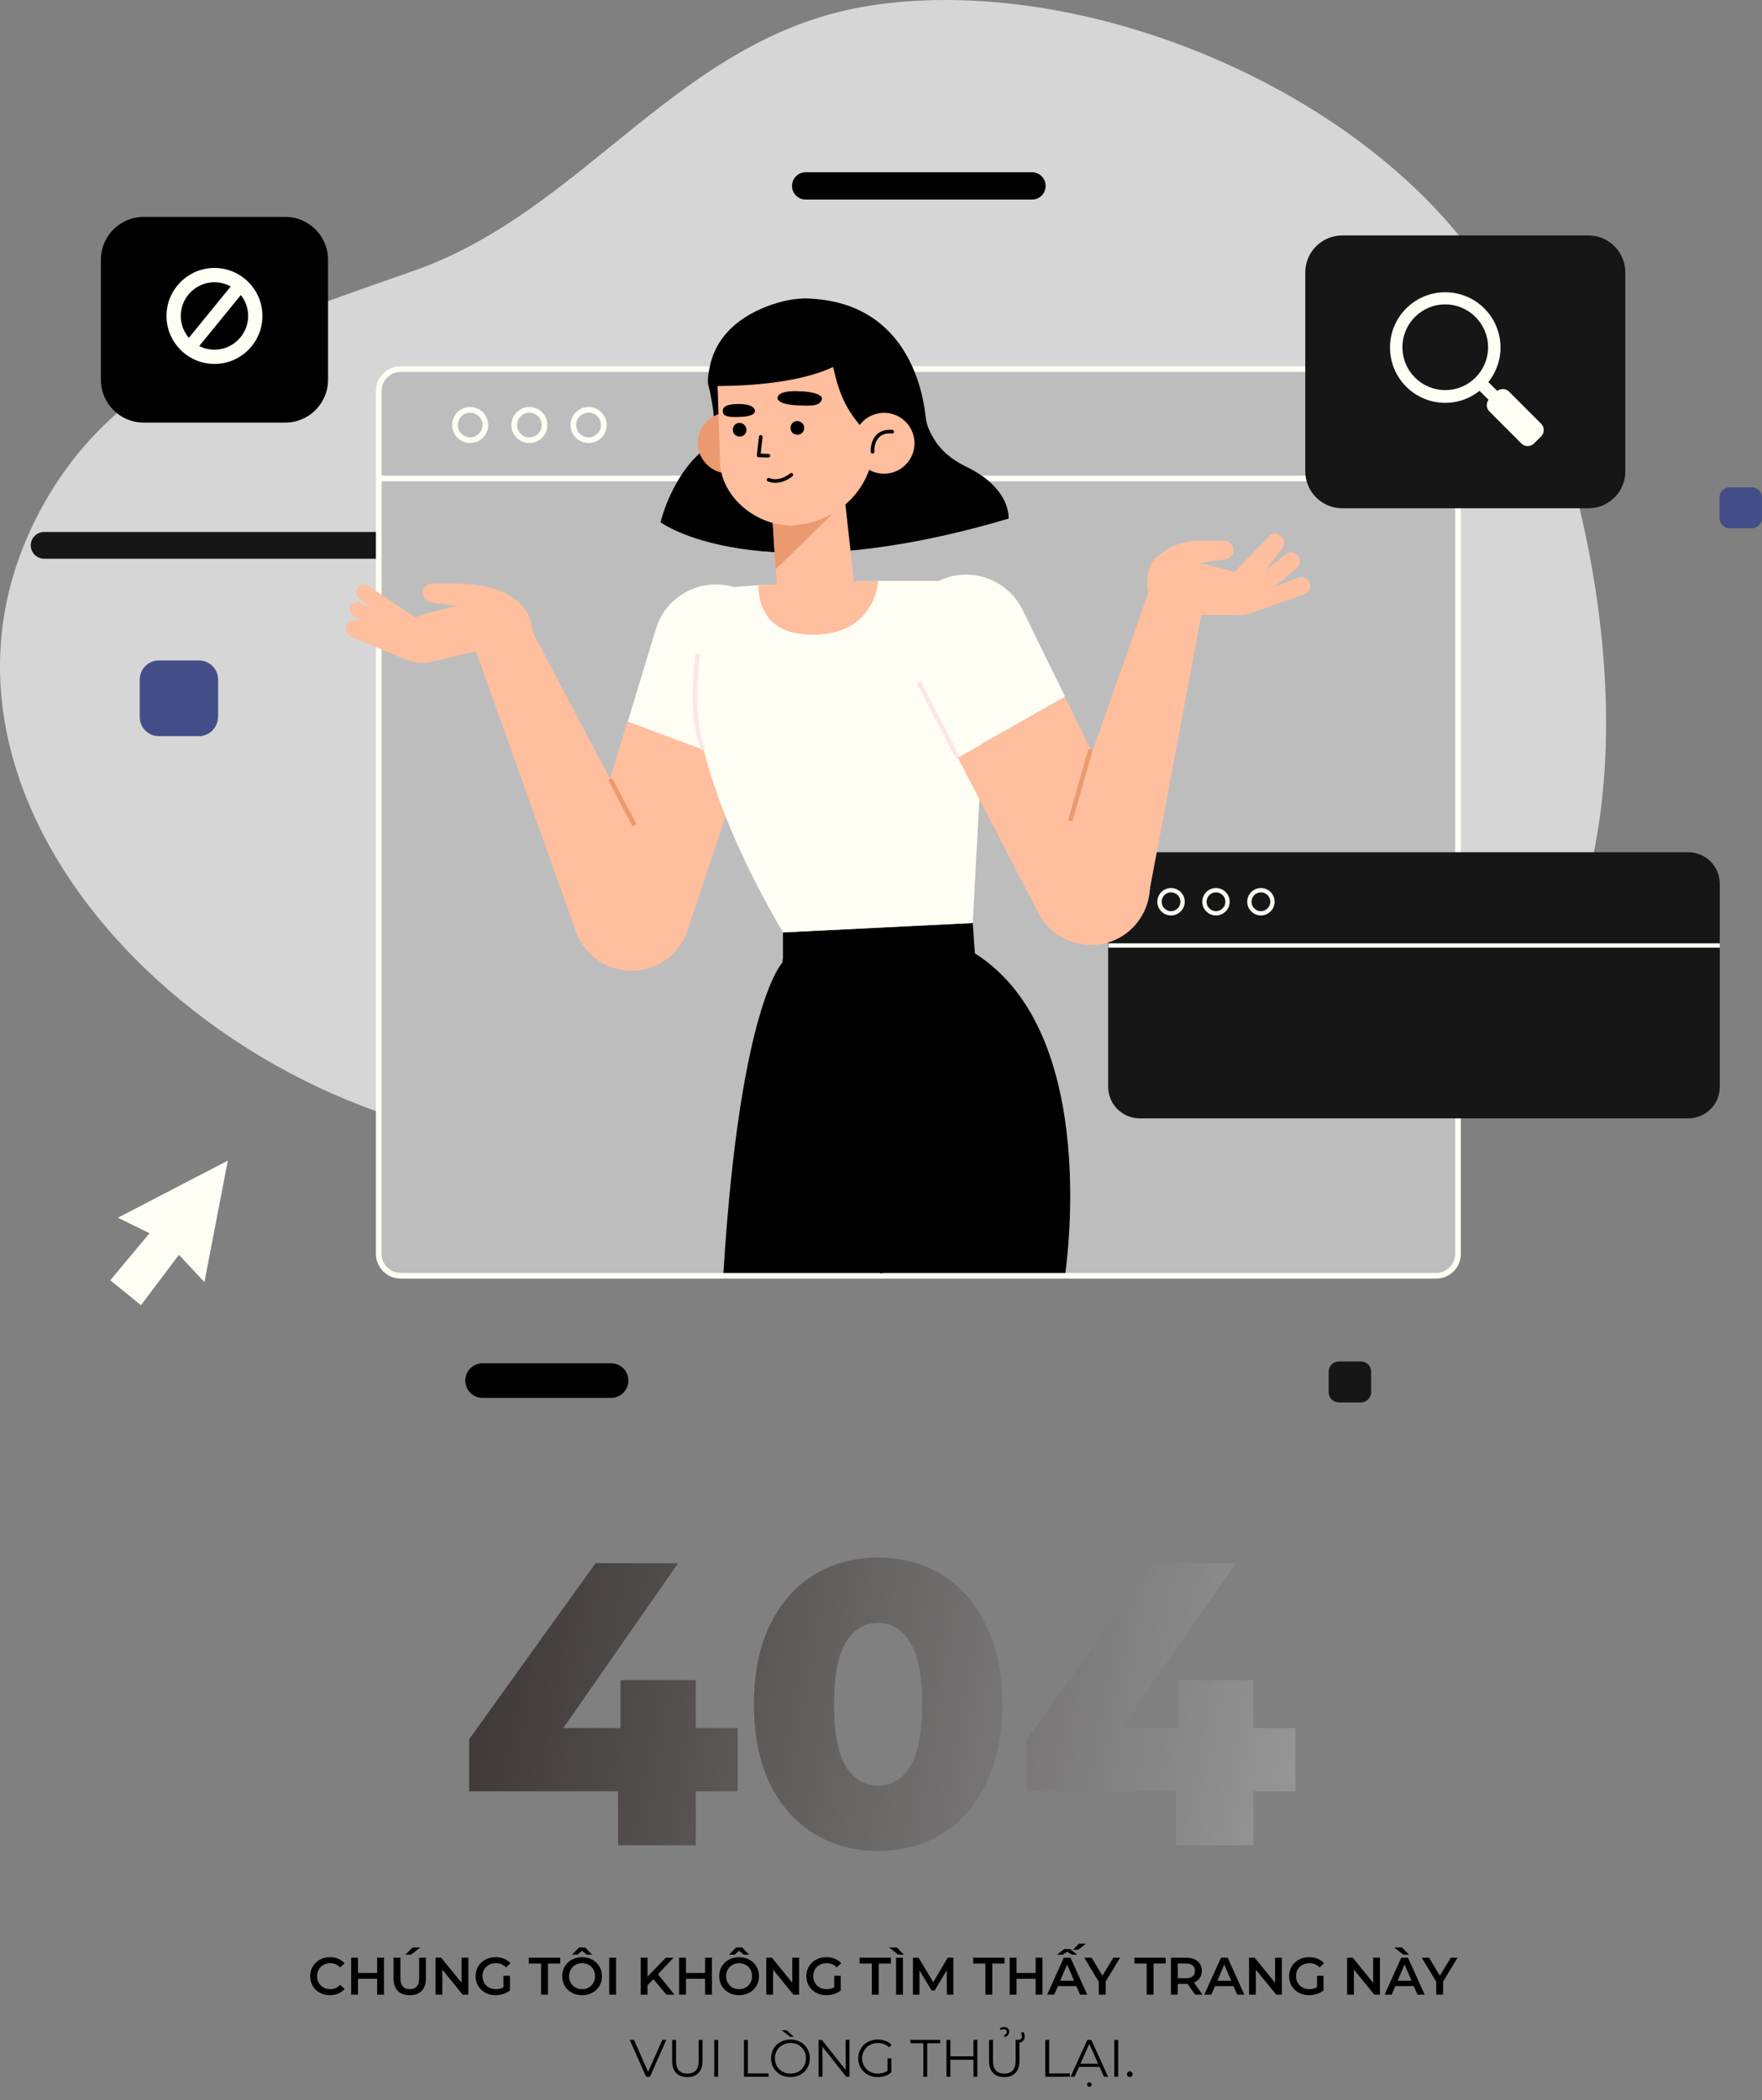
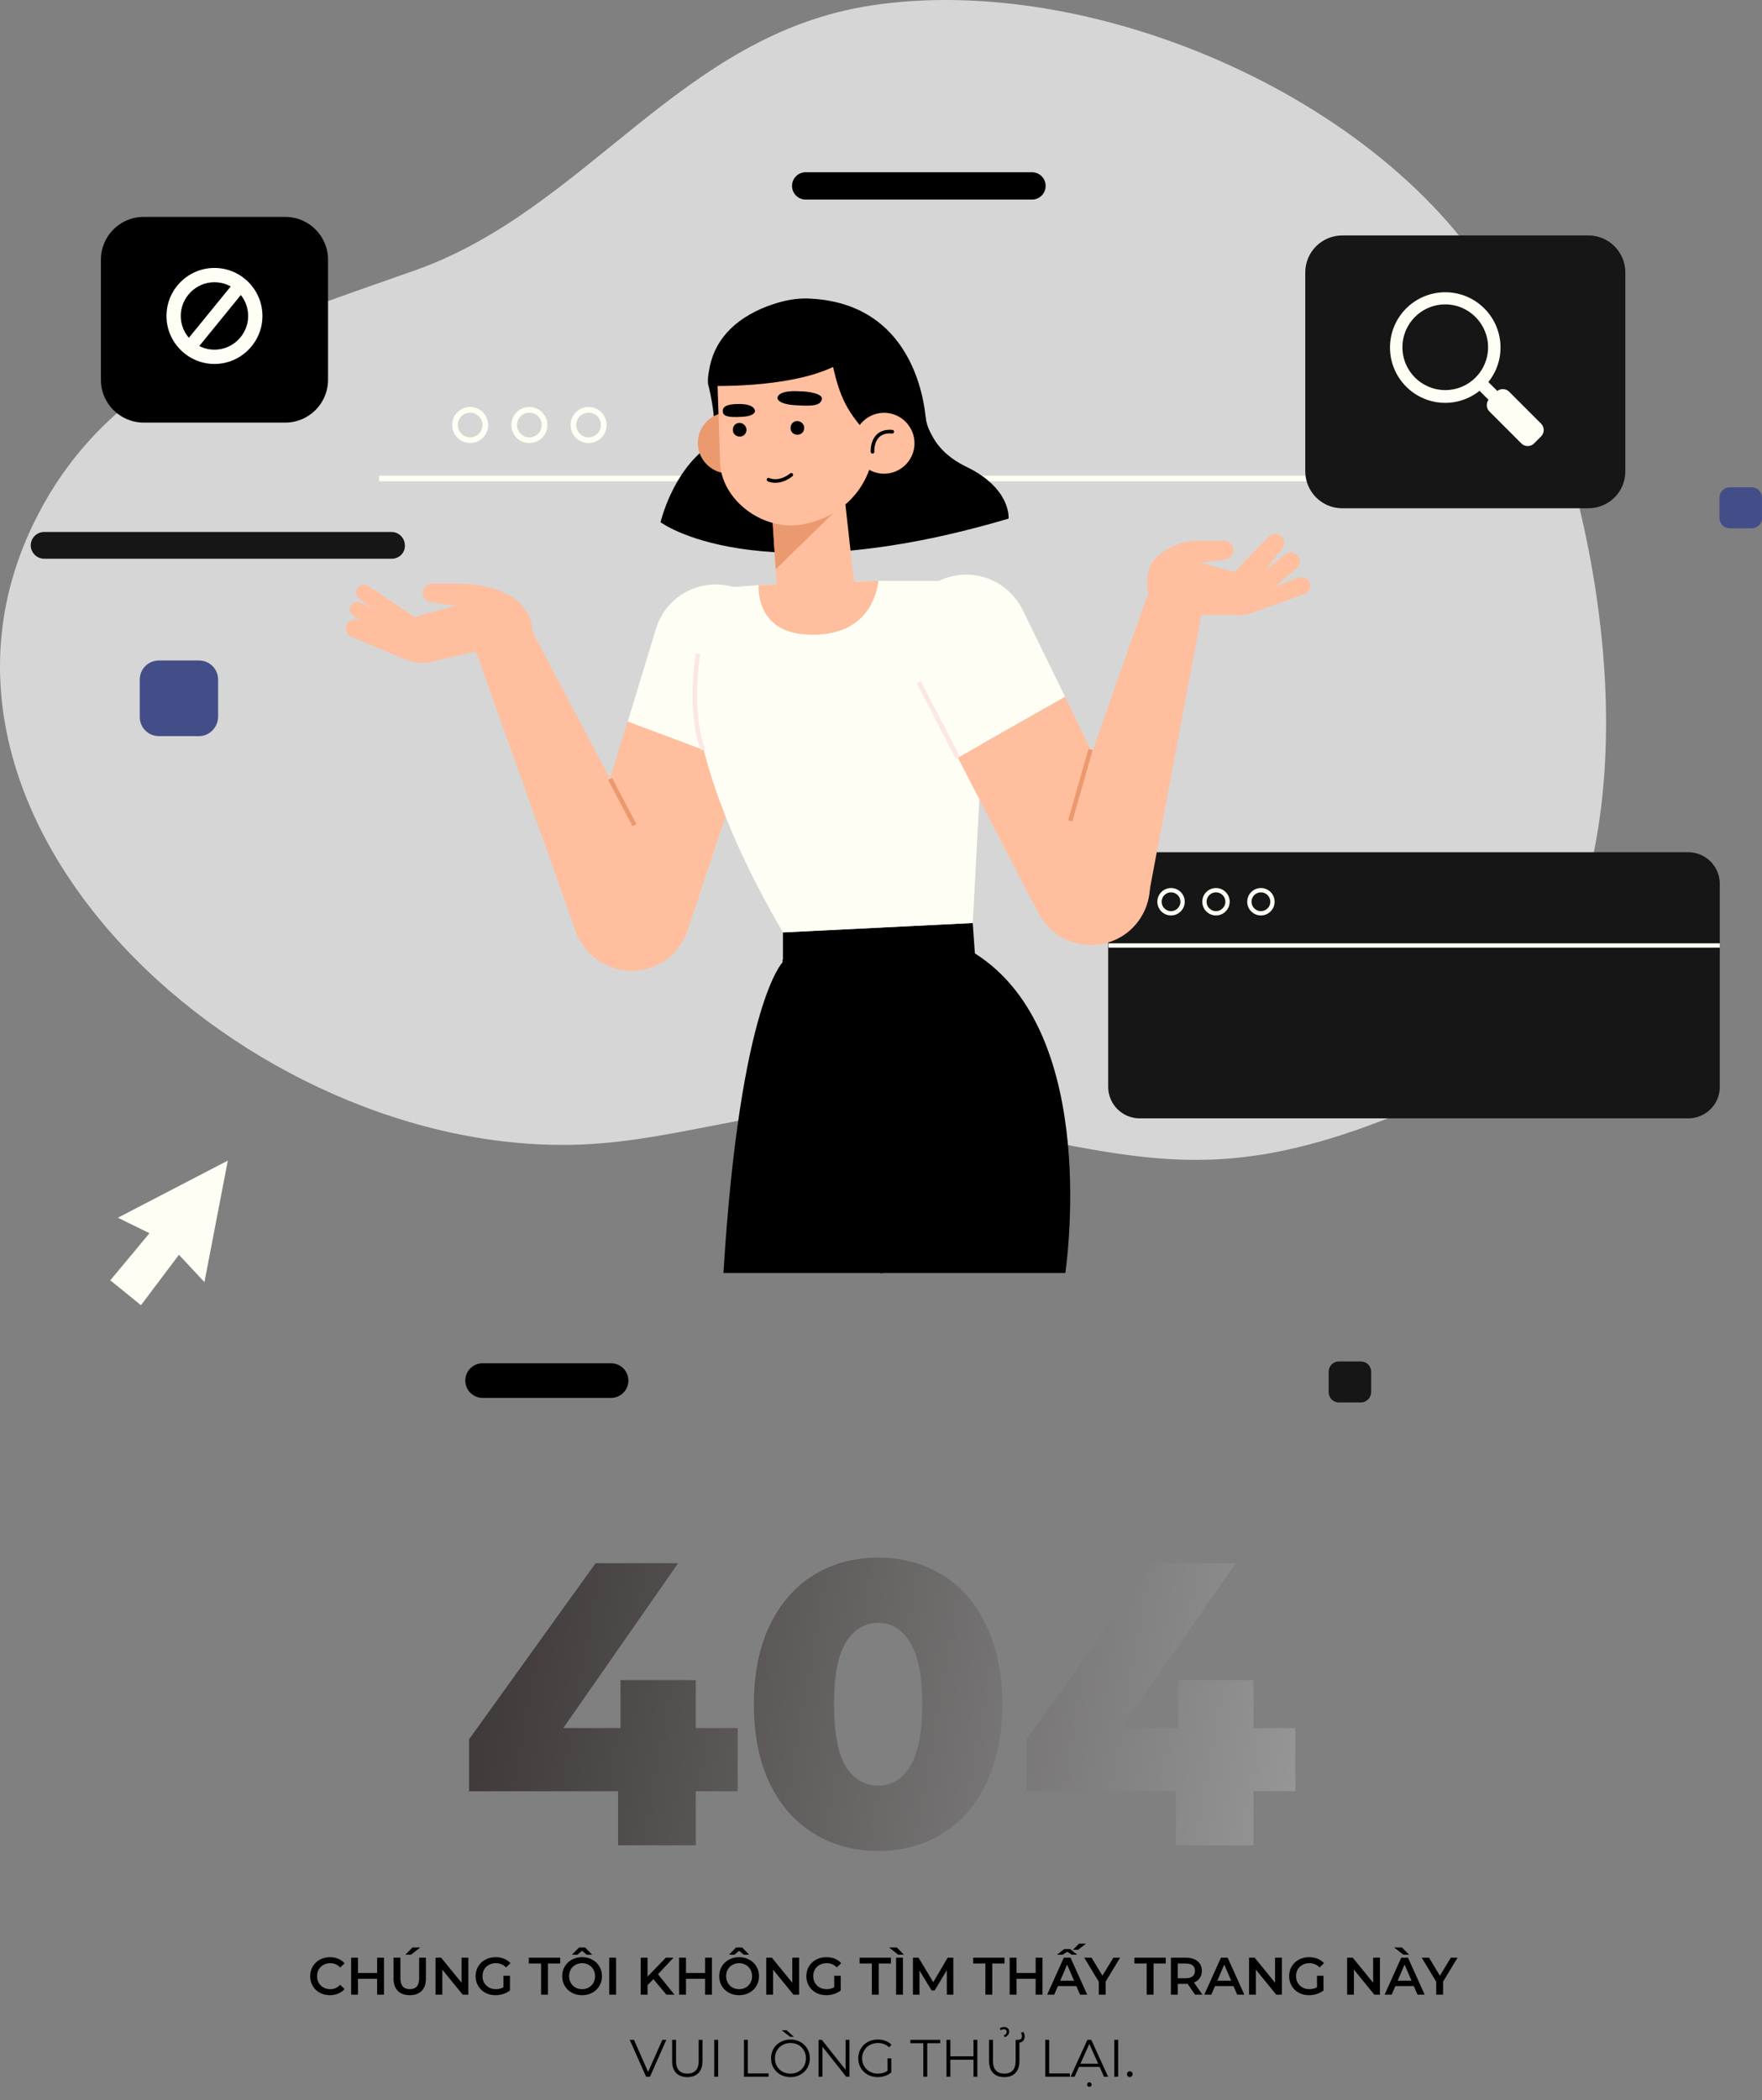
<svg xmlns="http://www.w3.org/2000/svg" width="601" height="716" viewBox="0 0 601 716" fill="none">
  <rect x="0" y="0" width="601" height="716" fill="#808080" stroke="none" />
  <path d="M112.528 680.18C111.256 680.18 110.104 679.904 109.072 679.352C108.052 678.788 107.248 678.014 106.66 677.03C106.084 676.046 105.796 674.936 105.796 673.7C105.796 672.464 106.09 671.354 106.678 670.37C107.266 669.386 108.07 668.618 109.09 668.066C110.122 667.502 111.274 667.22 112.546 667.22C113.578 667.22 114.52 667.4 115.372 667.76C116.224 668.12 116.944 668.642 117.532 669.326L116.02 670.748C115.108 669.764 113.986 669.272 112.654 669.272C111.79 669.272 111.016 669.464 110.332 669.848C109.648 670.22 109.114 670.742 108.73 671.414C108.346 672.086 108.154 672.848 108.154 673.7C108.154 674.552 108.346 675.314 108.73 675.986C109.114 676.658 109.648 677.186 110.332 677.57C111.016 677.942 111.79 678.128 112.654 678.128C113.986 678.128 115.108 677.63 116.02 676.634L117.532 678.074C116.944 678.758 116.218 679.28 115.354 679.64C114.502 680 113.56 680.18 112.528 680.18ZM130.97 667.4V680H128.63V674.6H122.114V680H119.774V667.4H122.114V672.602H128.63V667.4H130.97ZM139.764 680.18C138.024 680.18 136.668 679.694 135.696 678.722C134.724 677.738 134.238 676.334 134.238 674.51V667.4H136.578V674.42C136.578 676.892 137.646 678.128 139.782 678.128C141.906 678.128 142.968 676.892 142.968 674.42V667.4H145.272V674.51C145.272 676.334 144.786 677.738 143.814 678.722C142.854 679.694 141.504 680.18 139.764 680.18ZM140.7 663.908H143.346L140.214 666.374H138.27L140.7 663.908ZM159.745 667.4V680H157.819L150.871 671.468V680H148.549V667.4H150.475L157.423 675.932V667.4H159.745ZM171.726 673.556H173.94V678.578C173.292 679.094 172.536 679.49 171.672 679.766C170.808 680.042 169.92 680.18 169.008 680.18C167.724 680.18 166.566 679.904 165.534 679.352C164.502 678.788 163.692 678.014 163.104 677.03C162.516 676.046 162.222 674.936 162.222 673.7C162.222 672.464 162.516 671.354 163.104 670.37C163.692 669.386 164.502 668.618 165.534 668.066C166.578 667.502 167.748 667.22 169.044 667.22C170.1 667.22 171.06 667.394 171.924 667.742C172.788 668.09 173.514 668.6 174.102 669.272L172.626 670.712C171.666 669.752 170.508 669.272 169.152 669.272C168.264 669.272 167.472 669.458 166.776 669.83C166.092 670.202 165.552 670.724 165.156 671.396C164.772 672.068 164.58 672.836 164.58 673.7C164.58 674.54 164.772 675.296 165.156 675.968C165.552 676.64 166.092 677.168 166.776 677.552C167.472 677.936 168.258 678.128 169.134 678.128C170.118 678.128 170.982 677.912 171.726 677.48V673.556ZM184.557 669.38H180.381V667.4H191.073V669.38H186.897V680H184.557V669.38ZM198.539 680.18C197.255 680.18 196.097 679.904 195.065 679.352C194.033 678.788 193.223 678.014 192.635 677.03C192.047 676.034 191.753 674.924 191.753 673.7C191.753 672.476 192.047 671.372 192.635 670.388C193.223 669.392 194.033 668.618 195.065 668.066C196.097 667.502 197.255 667.22 198.539 667.22C199.823 667.22 200.981 667.502 202.013 668.066C203.045 668.618 203.855 669.386 204.443 670.37C205.031 671.354 205.325 672.464 205.325 673.7C205.325 674.936 205.031 676.046 204.443 677.03C203.855 678.014 203.045 678.788 202.013 679.352C200.981 679.904 199.823 680.18 198.539 680.18ZM198.539 678.128C199.379 678.128 200.135 677.942 200.807 677.57C201.479 677.186 202.007 676.658 202.391 675.986C202.775 675.302 202.967 674.54 202.967 673.7C202.967 672.86 202.775 672.104 202.391 671.432C202.007 670.748 201.479 670.22 200.807 669.848C200.135 669.464 199.379 669.272 198.539 669.272C197.699 669.272 196.943 669.464 196.271 669.848C195.599 670.22 195.071 670.748 194.687 671.432C194.303 672.104 194.111 672.86 194.111 673.7C194.111 674.54 194.303 675.302 194.687 675.986C195.071 676.658 195.599 677.186 196.271 677.57C196.943 677.942 197.699 678.128 198.539 678.128ZM200.123 666.374L198.539 665.042L196.955 666.374H195.101L197.513 663.908H199.565L201.977 666.374H200.123ZM207.805 667.4H210.145V680H207.805V667.4ZM222.866 674.726L220.868 676.778V680H218.528V667.4H220.868V673.862L227.096 667.4H229.724L224.432 673.034L230.048 680H227.312L222.866 674.726ZM242.837 667.4V680H240.497V674.6H233.981V680H231.641V667.4H233.981V672.602H240.497V667.4H242.837ZM252.099 680.18C250.815 680.18 249.657 679.904 248.625 679.352C247.593 678.788 246.783 678.014 246.195 677.03C245.607 676.034 245.313 674.924 245.313 673.7C245.313 672.476 245.607 671.372 246.195 670.388C246.783 669.392 247.593 668.618 248.625 668.066C249.657 667.502 250.815 667.22 252.099 667.22C253.383 667.22 254.541 667.502 255.573 668.066C256.605 668.618 257.415 669.386 258.003 670.37C258.591 671.354 258.885 672.464 258.885 673.7C258.885 674.936 258.591 676.046 258.003 677.03C257.415 678.014 256.605 678.788 255.573 679.352C254.541 679.904 253.383 680.18 252.099 680.18ZM252.099 678.128C252.939 678.128 253.695 677.942 254.367 677.57C255.039 677.186 255.567 676.658 255.951 675.986C256.335 675.302 256.527 674.54 256.527 673.7C256.527 672.86 256.335 672.104 255.951 671.432C255.567 670.748 255.039 670.22 254.367 669.848C253.695 669.464 252.939 669.272 252.099 669.272C251.259 669.272 250.503 669.464 249.831 669.848C249.159 670.22 248.631 670.748 248.247 671.432C247.863 672.104 247.671 672.86 247.671 673.7C247.671 674.54 247.863 675.302 248.247 675.986C248.631 676.658 249.159 677.186 249.831 677.57C250.503 677.942 251.259 678.128 252.099 678.128ZM253.683 666.374L252.099 665.042L250.515 666.374H248.661L251.073 663.908H253.125L255.537 666.374H253.683ZM272.562 667.4V680H270.636L263.688 671.468V680H261.366V667.4H263.292L270.24 675.932V667.4H272.562ZM284.542 673.556H286.756V678.578C286.108 679.094 285.352 679.49 284.488 679.766C283.624 680.042 282.736 680.18 281.824 680.18C280.54 680.18 279.382 679.904 278.35 679.352C277.318 678.788 276.508 678.014 275.92 677.03C275.332 676.046 275.038 674.936 275.038 673.7C275.038 672.464 275.332 671.354 275.92 670.37C276.508 669.386 277.318 668.618 278.35 668.066C279.394 667.502 280.564 667.22 281.86 667.22C282.916 667.22 283.876 667.394 284.74 667.742C285.604 668.09 286.33 668.6 286.918 669.272L285.442 670.712C284.482 669.752 283.324 669.272 281.968 669.272C281.08 669.272 280.288 669.458 279.592 669.83C278.908 670.202 278.368 670.724 277.972 671.396C277.588 672.068 277.396 672.836 277.396 673.7C277.396 674.54 277.588 675.296 277.972 675.968C278.368 676.64 278.908 677.168 279.592 677.552C280.288 677.936 281.074 678.128 281.95 678.128C282.934 678.128 283.798 677.912 284.542 677.48V673.556ZM297.373 669.38H293.197V667.4H303.889V669.38H299.713V680H297.373V669.38ZM305.645 667.4H307.985V680H305.645V667.4ZM303.251 663.908H305.897L308.327 666.374H306.383L303.251 663.908ZM322.967 680L322.949 671.648L318.809 678.56H317.765L313.625 671.756V680H311.393V667.4H313.319L318.323 675.752L323.237 667.4H325.163L325.181 680H322.967ZM336.115 669.38H331.939V667.4H342.631V669.38H338.455V680H336.115V669.38ZM355.583 667.4V680H353.243V674.6H346.727V680H344.387V667.4H346.727V672.602H353.243V667.4H355.583ZM367.132 677.084H360.832L359.59 680H357.178L362.848 667.4H365.152L370.84 680H368.392L367.132 677.084ZM366.358 675.248L363.982 669.74L361.624 675.248H366.358ZM365.566 666.374L364 665.384L362.434 666.374H360.562L362.992 664.448H365.008L367.438 666.374H365.566ZM368.014 662.612H370.426L367.69 664.718H365.962L368.014 662.612ZM377.122 675.554V680H374.782V675.59L369.832 667.4H372.334L376.024 673.538L379.75 667.4H382.054L377.122 675.554ZM391.117 669.38H386.941V667.4H397.633V669.38H393.457V680H391.117V669.38ZM407.633 680L405.059 676.31C404.951 676.322 404.789 676.328 404.573 676.328H401.729V680H399.389V667.4H404.573C405.665 667.4 406.613 667.58 407.417 667.94C408.233 668.3 408.857 668.816 409.289 669.488C409.721 670.16 409.937 670.958 409.937 671.882C409.937 672.83 409.703 673.646 409.235 674.33C408.779 675.014 408.119 675.524 407.255 675.86L410.153 680H407.633ZM407.579 671.882C407.579 671.078 407.315 670.46 406.787 670.028C406.259 669.596 405.485 669.38 404.465 669.38H401.729V674.402H404.465C405.485 674.402 406.259 674.186 406.787 673.754C407.315 673.31 407.579 672.686 407.579 671.882ZM420.727 677.084H414.427L413.185 680H410.773L416.443 667.4H418.747L424.435 680H421.987L420.727 677.084ZM419.953 675.248L417.577 669.74L415.219 675.248H419.953ZM437.234 667.4V680H435.308L428.36 671.468V680H426.038V667.4H427.964L434.912 675.932V667.4H437.234ZM449.214 673.556H451.428V678.578C450.78 679.094 450.024 679.49 449.16 679.766C448.296 680.042 447.408 680.18 446.496 680.18C445.212 680.18 444.054 679.904 443.022 679.352C441.99 678.788 441.18 678.014 440.592 677.03C440.004 676.046 439.71 674.936 439.71 673.7C439.71 672.464 440.004 671.354 440.592 670.37C441.18 669.386 441.99 668.618 443.022 668.066C444.066 667.502 445.236 667.22 446.532 667.22C447.588 667.22 448.548 667.394 449.412 667.742C450.276 668.09 451.002 668.6 451.59 669.272L450.114 670.712C449.154 669.752 447.996 669.272 446.64 669.272C445.752 669.272 444.96 669.458 444.264 669.83C443.58 670.202 443.04 670.724 442.644 671.396C442.26 672.068 442.068 672.836 442.068 673.7C442.068 674.54 442.26 675.296 442.644 675.968C443.04 676.64 443.58 677.168 444.264 677.552C444.96 677.936 445.746 678.128 446.622 678.128C447.606 678.128 448.47 677.912 449.214 677.48V673.556ZM470.685 667.4V680H468.759L461.811 671.468V680H459.489V667.4H461.415L468.363 675.932V667.4H470.685ZM482.233 677.084H475.933L474.691 680H472.279L477.949 667.4H480.253L485.941 680H483.493L482.233 677.084ZM481.459 675.248L479.083 669.74L476.725 675.248H481.459ZM475.537 663.908H478.183L480.613 666.374H478.669L475.537 663.908ZM492.224 675.554V680H489.884V675.59L484.934 667.4H487.436L491.126 673.538L494.852 667.4H497.156L492.224 675.554ZM227.272 695.4L221.692 708H220.378L214.798 695.4H216.238L221.062 706.344L225.922 695.4H227.272ZM234.441 708.108C232.809 708.108 231.537 707.64 230.625 706.704C229.713 705.768 229.257 704.406 229.257 702.618V695.4H230.589V702.564C230.589 704.028 230.919 705.12 231.579 705.84C232.239 706.56 233.193 706.92 234.441 706.92C235.701 706.92 236.661 706.56 237.321 705.84C237.981 705.12 238.311 704.028 238.311 702.564V695.4H239.607V702.618C239.607 704.406 239.151 705.768 238.239 706.704C237.339 707.64 236.073 708.108 234.441 708.108ZM243.62 695.4H244.952V708H243.62V695.4ZM253.763 695.4H255.095V706.848H262.151V708H253.763V695.4ZM269.624 708.108C268.376 708.108 267.242 707.832 266.222 707.28C265.214 706.716 264.422 705.948 263.846 704.976C263.282 704.004 263 702.912 263 701.7C263 700.488 263.282 699.396 263.846 698.424C264.422 697.452 265.214 696.69 266.222 696.138C267.242 695.574 268.376 695.292 269.624 695.292C270.872 695.292 271.994 695.568 272.99 696.12C273.998 696.672 274.79 697.44 275.366 698.424C275.942 699.396 276.23 700.488 276.23 701.7C276.23 702.912 275.942 704.01 275.366 704.994C274.79 705.966 273.998 706.728 272.99 707.28C271.994 707.832 270.872 708.108 269.624 708.108ZM269.624 706.92C270.62 706.92 271.52 706.698 272.324 706.254C273.128 705.798 273.758 705.174 274.214 704.382C274.67 703.578 274.898 702.684 274.898 701.7C274.898 700.716 274.67 699.828 274.214 699.036C273.758 698.232 273.128 697.608 272.324 697.164C271.52 696.708 270.62 696.48 269.624 696.48C268.628 696.48 267.722 696.708 266.906 697.164C266.102 697.608 265.466 698.232 264.998 699.036C264.542 699.828 264.314 700.716 264.314 701.7C264.314 702.684 264.542 703.578 264.998 704.382C265.466 705.174 266.102 705.798 266.906 706.254C267.722 706.698 268.628 706.92 269.624 706.92ZM266.618 692.142H268.328L270.794 694.374H269.534L266.618 692.142ZM289.746 695.4V708H288.648L280.548 697.776V708H279.216V695.4H280.314L288.432 705.624V695.4H289.746ZM302.733 701.7H304.011V706.506C303.423 707.022 302.727 707.418 301.923 707.694C301.119 707.97 300.273 708.108 299.385 708.108C298.125 708.108 296.991 707.832 295.983 707.28C294.975 706.728 294.183 705.966 293.607 704.994C293.031 704.01 292.743 702.912 292.743 701.7C292.743 700.488 293.031 699.396 293.607 698.424C294.183 697.44 294.975 696.672 295.983 696.12C296.991 695.568 298.131 695.292 299.403 695.292C300.363 695.292 301.245 695.448 302.049 695.76C302.853 696.06 303.531 696.51 304.083 697.11L303.255 697.956C302.259 696.972 300.993 696.48 299.457 696.48C298.437 696.48 297.513 696.708 296.685 697.164C295.869 697.608 295.227 698.232 294.759 699.036C294.291 699.828 294.057 700.716 294.057 701.7C294.057 702.684 294.291 703.572 294.759 704.364C295.227 705.156 295.869 705.78 296.685 706.236C297.501 706.692 298.419 706.92 299.439 706.92C300.735 706.92 301.833 706.596 302.733 705.948V701.7ZM314.939 696.552H310.511V695.4H320.699V696.552H316.271V708H314.939V696.552ZM333.357 695.4V708H332.043V702.186H324.159V708H322.827V695.4H324.159V701.016H332.043V695.4H333.357ZM342.546 708.108C340.914 708.108 339.642 707.64 338.73 706.704C337.818 705.768 337.362 704.406 337.362 702.618V695.4H338.694V702.564C338.694 704.028 339.024 705.12 339.684 705.84C340.344 706.56 341.298 706.92 342.546 706.92C343.806 706.92 344.766 706.56 345.426 705.84C346.086 705.12 346.416 704.028 346.416 702.564V695.4H347.712V702.618C347.712 704.406 347.256 705.768 346.344 706.704C345.444 707.64 344.178 708.108 342.546 708.108ZM347.1 695.382H347.37C347.766 695.382 348.06 695.274 348.252 695.058C348.456 694.83 348.558 694.536 348.558 694.176C348.558 693.744 348.438 693.36 348.198 693.024L349.044 692.7C349.356 693.132 349.512 693.636 349.512 694.212C349.512 694.872 349.326 695.4 348.954 695.796C348.582 696.18 348.054 696.372 347.37 696.372H347.1V695.382ZM342.33 693.942C343.038 693.618 343.392 693.192 343.392 692.664C343.392 692.412 343.296 692.202 343.104 692.034C342.924 691.866 342.69 691.782 342.402 691.782C342.03 691.782 341.67 691.896 341.322 692.124L341.016 691.494C341.208 691.35 341.436 691.236 341.7 691.152C341.976 691.068 342.246 691.026 342.51 691.026C343.014 691.026 343.422 691.17 343.734 691.458C344.058 691.734 344.22 692.106 344.22 692.574C344.22 693.414 343.74 694.056 342.78 694.5L342.33 693.942ZM356.525 695.4H357.857V706.848H364.913V708H356.525V695.4ZM375.061 704.634H368.041L366.529 708H365.143L370.903 695.4H372.217L377.977 708H376.573L375.061 704.634ZM374.575 703.554L371.551 696.786L368.527 703.554H374.575ZM371.569 711.42C371.353 711.42 371.167 711.348 371.011 711.204C370.867 711.06 370.795 710.874 370.795 710.646C370.795 710.418 370.867 710.232 371.011 710.088C371.167 709.944 371.353 709.872 371.569 709.872C371.785 709.872 371.965 709.944 372.109 710.088C372.265 710.232 372.343 710.418 372.343 710.646C372.343 710.874 372.265 711.06 372.109 711.204C371.965 711.348 371.785 711.42 371.569 711.42ZM380.062 695.4H381.394V708H380.062V695.4ZM385.349 708.09C385.085 708.09 384.857 707.994 384.665 707.802C384.485 707.61 384.395 707.376 384.395 707.1C384.395 706.824 384.485 706.596 384.665 706.416C384.857 706.224 385.085 706.128 385.349 706.128C385.613 706.128 385.841 706.224 386.033 706.416C386.225 706.596 386.321 706.824 386.321 707.1C386.321 707.376 386.225 707.61 386.033 707.802C385.841 707.994 385.613 708.09 385.349 708.09Z" fill="black" />
  <path d="M251.621 610.67H237.335V629.077H210.824V610.67H160V592.951L203.132 532.923H231.291L192.143 589.104H211.648V572.758H237.335V589.104H251.621V610.67Z" fill="url(#paint0_linear)" />
  <path d="M299.587 631C291.346 631 284.019 629.031 277.609 625.093C271.199 621.156 266.162 615.432 262.499 607.923C258.928 600.322 257.142 591.348 257.142 581C257.142 570.652 258.928 561.723 262.499 554.214C266.162 546.614 271.199 540.844 277.609 536.907C284.019 532.969 291.346 531 299.587 531C307.737 531 315.018 532.969 321.428 536.907C327.838 540.844 332.829 546.614 336.4 554.214C340.063 561.723 341.895 570.652 341.895 581C341.895 591.348 340.063 600.322 336.4 607.923C332.829 615.432 327.838 621.156 321.428 625.093C315.018 629.031 307.737 631 299.587 631ZM299.587 608.747C304.166 608.747 307.783 606.549 310.439 602.154C313.186 597.667 314.56 590.615 314.56 581C314.56 571.385 313.186 564.379 310.439 559.984C307.783 555.496 304.166 553.253 299.587 553.253C294.917 553.253 291.208 555.496 288.461 559.984C285.805 564.379 284.477 571.385 284.477 581C284.477 590.615 285.805 597.667 288.461 602.154C291.208 606.549 294.917 608.747 299.587 608.747Z" fill="url(#paint1_linear)" />
  <path d="M441.836 610.67H427.55V629.077H401.039V610.67H350.215V592.951L393.347 532.923H421.506L382.358 589.104H401.863V572.758H427.55V589.104H441.836V610.67Z" fill="url(#paint2_linear)" />
  <path opacity="0.8" d="M545.407 209.571C540.325 169.22 527.622 130.215 512.528 102.268C475.913 35.166 374.139 -9.818 297.323 1.839C231.865 11.702 200.331 71.481 141.3 92.255C87.05 111.384 38.031 126.03 12.476 176.394C-41.625 282.651 90.936 398.922 204.516 389.805C240.384 386.966 272.365 373.217 309.279 379.643C384.003 392.794 408.811 406.843 474.867 380.689C539.877 354.685 554.374 280.111 545.407 209.571Z" fill="#EBEBEB" />
  <path d="M133.642 190.471H15.042C12.556 190.471 10.485 188.399 10.485 185.913C10.485 183.427 12.556 181.355 15.042 181.355H133.538C136.024 181.355 138.096 183.427 138.096 185.913C138.199 188.503 136.128 190.471 133.642 190.471Z" fill="#161616" />
  <path d="M351.988 68.037H274.821C272.232 68.037 270.16 65.966 270.16 63.376C270.16 60.786 272.232 58.715 274.821 58.715H351.988C354.578 58.715 356.65 60.786 356.65 63.376C356.65 65.966 354.578 68.037 351.988 68.037Z" fill="black" />
  <path d="M67.868 250.957H54.196C50.571 250.957 47.67 248.057 47.67 244.432V231.692C47.67 228.066 50.571 225.166 54.196 225.166H67.868C71.494 225.166 74.394 228.066 74.394 231.692V244.432C74.29 248.057 71.39 250.957 67.868 250.957Z" fill="#434E89" />
  <path d="M464.166 478.112H456.708C454.74 478.112 453.187 476.558 453.187 474.59V467.651C453.187 465.683 454.74 464.129 456.708 464.129H464.166C466.134 464.129 467.688 465.683 467.688 467.651V474.59C467.688 476.455 466.134 478.112 464.166 478.112Z" fill="#161616" />
  <path d="M597.474 180.11H590.016C588.048 180.11 586.494 178.557 586.494 176.589V169.649C586.494 167.681 588.048 166.127 590.016 166.127H597.474C599.442 166.127 600.995 167.681 600.995 169.649V176.589C601.099 178.453 599.442 180.11 597.474 180.11Z" fill="#434E89" />
  <path d="M77.708 395.66L40.212 415.133L50.984 420.416L37.623 436.471L48.084 444.964L61.032 427.77L69.732 437.092L77.708 395.66Z" fill="#FEFEF4" />
  <path d="M208.426 476.558H164.612C161.401 476.558 158.708 473.969 158.708 470.654C158.708 467.443 161.298 464.75 164.612 464.75H208.426C211.637 464.75 214.331 467.34 214.331 470.654C214.331 473.969 211.637 476.558 208.426 476.558Z" fill="black" />
-   <path d="M489.854 434.917H136.645C132.606 434.917 129.188 431.603 129.188 427.459V133.292C129.188 129.252 132.502 125.834 136.645 125.834H489.854C493.893 125.834 497.311 129.149 497.311 133.292V427.459C497.311 431.603 493.997 434.917 489.854 434.917Z" fill="#BDBDBD" />
  <path d="M129.291 163.121H497.311" stroke="#FEFEF4" stroke-width="1.941" stroke-miterlimit="10" />
-   <path d="M489.854 434.917H136.645C132.606 434.917 129.188 431.603 129.188 427.459V133.292C129.188 129.252 132.502 125.834 136.645 125.834H489.854C493.893 125.834 497.311 129.149 497.311 133.292V427.459C497.311 431.603 493.997 434.917 489.854 434.917Z" stroke="#FEFEF4" stroke-width="1.941" stroke-miterlimit="10" />
  <path d="M160.365 150.071C163.225 150.071 165.544 147.752 165.544 144.892C165.544 142.032 163.225 139.713 160.365 139.713C157.504 139.713 155.186 142.032 155.186 144.892C155.186 147.752 157.504 150.071 160.365 150.071Z" stroke="#FEFEF4" stroke-width="1.941" stroke-miterlimit="10" />
  <path d="M180.563 150.071C183.423 150.071 185.742 147.752 185.742 144.892C185.742 142.032 183.423 139.713 180.563 139.713C177.703 139.713 175.384 142.032 175.384 144.892C175.384 147.752 177.703 150.071 180.563 150.071Z" stroke="#FEFEF4" stroke-width="1.941" stroke-miterlimit="10" />
  <path d="M200.762 150.071C203.622 150.071 205.941 147.752 205.941 144.892C205.941 142.032 203.622 139.713 200.762 139.713C197.901 139.713 195.583 142.032 195.583 144.892C195.583 147.752 197.901 150.071 200.762 150.071Z" stroke="#FEFEF4" stroke-width="1.941" stroke-miterlimit="10" />
  <path d="M575.825 381.266H388.759C382.855 381.266 377.987 376.501 377.987 370.493V301.302C377.987 295.398 382.751 290.529 388.759 290.529H575.825C581.729 290.529 586.597 295.294 586.597 301.302V370.597C586.597 376.501 581.729 381.266 575.825 381.266Z" fill="#161616" />
  <path d="M403.364 307.413C403.364 309.588 401.603 311.349 399.428 311.349C397.253 311.349 395.492 309.588 395.492 307.413C395.492 305.237 397.253 303.477 399.428 303.477C401.603 303.477 403.364 305.237 403.364 307.413Z" stroke="#FEFEF4" stroke-width="1.477" stroke-miterlimit="10" />
  <path d="M414.758 311.349C416.932 311.349 418.694 309.586 418.694 307.413C418.694 305.239 416.932 303.477 414.758 303.477C412.584 303.477 410.822 305.239 410.822 307.413C410.822 309.586 412.584 311.349 414.758 311.349Z" stroke="#FEFEF4" stroke-width="1.477" stroke-miterlimit="10" />
  <path d="M430.088 311.349C432.262 311.349 434.024 309.586 434.024 307.413C434.024 305.239 432.262 303.477 430.088 303.477C427.914 303.477 426.152 305.239 426.152 307.413C426.152 309.586 427.914 311.349 430.088 311.349Z" stroke="#FEFEF4" stroke-width="1.477" stroke-miterlimit="10" />
  <path d="M378.09 322.328H586.597" stroke="#FEFEF4" stroke-width="1.477" stroke-miterlimit="10" />
  <path d="M541.748 173.279H457.848C450.804 173.279 445.211 167.582 445.211 160.642V92.9C445.211 85.857 450.908 80.264 457.848 80.264H541.748C548.791 80.264 554.384 85.961 554.384 92.9V160.538C554.488 167.582 548.791 173.279 541.748 173.279Z" fill="#161616" />
  <path d="M492.961 137.334C482.5 137.334 474.11 128.84 474.11 118.482C474.11 108.021 482.603 99.631 492.961 99.631C503.423 99.631 511.813 108.124 511.813 118.482C511.813 128.84 503.319 137.334 492.961 137.334ZM492.961 103.774C484.882 103.774 478.357 110.3 478.357 118.379C478.357 126.458 484.882 132.984 492.961 132.984C501.041 132.984 507.566 126.458 507.566 118.379C507.566 110.403 501.041 103.774 492.961 103.774Z" fill="#FEFEF4" />
  <path d="M506.251 128.825L503.249 131.828L508.815 137.394L511.818 134.392L506.251 128.825Z" fill="#FEFEF4" />
  <path d="M514.714 133.501L525.693 144.481C526.833 145.62 526.833 147.588 525.693 148.727L523.207 151.213C522.068 152.353 520.1 152.353 518.96 151.213L507.981 140.234C506.842 139.094 506.842 137.126 507.981 135.987L510.467 133.501C511.606 132.362 513.574 132.362 514.714 133.501Z" fill="#FEFEF4" />
  <path d="M97.285 144.067H49.016C40.937 144.067 34.412 137.542 34.412 129.462V88.548C34.412 80.469 40.937 73.943 49.016 73.943H97.285C105.364 73.943 111.89 80.469 111.89 88.548V129.462C111.89 137.542 105.364 144.067 97.285 144.067Z" fill="black" />
  <path d="M73.151 124.077C64.139 124.077 56.785 116.723 56.785 107.711C56.785 98.7 64.139 91.346 73.151 91.346C82.162 91.346 89.516 98.7 89.516 107.711C89.516 116.723 82.162 124.077 73.151 124.077ZM73.151 96.214C66.832 96.214 61.653 101.393 61.653 107.711C61.653 114.03 66.832 119.209 73.151 119.209C79.469 119.209 84.648 114.03 84.648 107.711C84.648 101.393 79.469 96.214 73.151 96.214Z" fill="#FEFEF4" />
  <path d="M82.784 96.215L64.036 119.21" stroke="#FEFEF4" stroke-width="4.522" stroke-miterlimit="10" />
  <path d="M332.516 325.02L331.791 314.662L267.053 317.873V327.92C267.053 327.92 252.448 341.8 246.751 433.986H363.383C363.279 433.986 376.02 352.365 332.516 325.02Z" fill="black" />
  <path d="M266.949 327.92L332.515 325.02" stroke="black" stroke-width="1.552" stroke-miterlimit="10" />
  <path d="M280.415 370.387L293.777 375.876L301.028 433.985" stroke="black" stroke-width="1.552" stroke-miterlimit="10" />
  <path d="M196.1 304.929L214.02 245.889L253.38 260.597L234.529 317.152C230.696 328.856 217.334 334.346 206.355 328.753C197.551 324.402 193.304 314.355 196.1 304.929Z" fill="#FFBE9D" />
  <path d="M223.756 214.294C227.278 202.796 239.707 196.478 251.101 200.414C262.184 204.246 268.192 216.262 264.463 227.345L253.483 260.698L214.123 245.989L223.756 214.294Z" fill="#FEFEF4" />
  <path d="M226.553 300.575L181.599 215.329C181.599 215.329 182.635 199.895 157.051 198.963C156.74 198.963 156.326 198.963 156.015 198.963H147.418C145.864 198.963 144.414 200.102 144.207 201.656C144 203.52 145.243 205.074 146.9 205.281L155.497 206.524L143.792 209.632L141.617 210.46L125.666 199.792C124.423 198.859 122.662 199.274 121.833 200.724C121.212 201.76 121.523 203.106 122.455 203.935C123.491 204.763 125.044 206.11 126.805 207.664L123.284 205.592C121.937 204.763 120.176 205.385 119.555 206.731C119.037 207.871 119.451 209.217 120.383 209.839C121.212 210.46 122.351 211.185 123.491 212.014L122.248 211.496C120.901 210.978 119.348 211.393 118.519 212.532C117.379 214.189 118.105 216.364 119.865 217.089L137.37 224.444C140.374 225.687 143.275 226.515 146.796 225.687L162.333 222.061L197.136 319.53L226.553 300.575Z" fill="#FFBE9D" />
  <path d="M208.116 265.566L216.402 281.311" stroke="#EB996E" stroke-width="1.5" stroke-miterlimit="10" />
  <path d="M258.766 199.479L242.09 200.722C242.09 200.722 217.852 233.557 267.053 317.872L331.79 314.661L336.659 223.821L328.683 198.029H299.681L258.766 199.479Z" fill="#FEFEF4" />
  <path d="M239.812 255.518C239.812 255.518 234.943 245.368 238.051 222.891" stroke="#FCE7E4" stroke-width="1.552" stroke-miterlimit="10" />
  <path d="M390.21 293.117L363.279 237.598L326.715 258.314L354.164 311.243C359.861 322.223 373.844 325.537 383.892 318.39C391.867 312.59 394.457 301.921 390.21 293.117Z" fill="#FFBE9D" />
  <path d="M348.777 207.87C343.495 197.098 330.237 192.748 319.671 198.341C309.313 203.831 305.274 216.571 310.66 227.033L326.715 258.21L363.279 237.494L348.777 207.87Z" fill="#FEFEF4" />
  <path d="M326.715 258.315L313.353 232.523" stroke="#FCE7E4" stroke-width="1.552" stroke-miterlimit="10" />
  <path d="M446.35 198.03C445.521 196.891 443.967 196.476 442.621 196.994L434.852 199.998L442.206 193.783C443.449 192.748 443.76 190.987 442.828 189.64C441.792 188.19 439.72 187.879 438.374 189.019L431.538 194.508L437.338 186.947C438.27 185.704 438.27 183.84 437.027 182.804C435.681 181.561 433.609 181.768 432.573 183.115L421.076 195.026L409.371 191.919L417.969 190.676C419.729 190.469 420.972 188.915 420.662 187.051C420.455 185.497 419.004 184.358 417.451 184.358H408.854C403.778 184.358 398.91 186.118 395.181 189.433C395.077 189.433 395.077 189.537 394.974 189.537C389.691 193.68 391.659 202.173 391.659 202.173L359.446 293.427L391.348 307.618L409.786 209.631H421.594C422.319 209.735 423.044 209.735 423.769 209.631H423.873C425.116 209.528 426.359 209.217 427.602 208.699L445.107 202.484C446.764 201.863 447.489 199.687 446.35 198.03Z" fill="#FFBE9D" />
  <path d="M371.979 255.516L365.04 279.857" stroke="#EB996E" stroke-width="1.5" stroke-miterlimit="10" />
  <path d="M257.421 124.177C255.453 125.524 241.884 129.045 241.677 131.531C241.677 131.531 246.131 148.933 241.573 152.144C229.247 160.948 225.311 178.039 225.311 178.039C225.311 178.039 257.732 202.38 344.014 176.796C344.014 176.796 345.05 166.438 329.306 158.98C324.852 156.805 320.812 153.594 318.326 149.243C316.358 145.825 316.047 144.375 315.529 141.371C314.183 132.878 290.67 101.389 257.421 124.177Z" fill="black" />
  <path d="M258.767 150.279C259.182 155.976 254.831 160.948 249.134 161.362C243.437 161.777 238.466 157.426 238.051 151.73C237.637 146.033 241.987 141.061 247.684 140.646C253.381 140.232 258.353 144.582 258.767 150.279Z" fill="#EB996E" />
  <path d="M263.428 175.553L264.878 198.03C265.396 205.902 268.607 211.288 276.376 210.77C283.005 210.356 290.877 204.97 291.291 198.34L287.355 163.02L263.428 175.553Z" fill="#FFBE9D" />
  <path d="M258.767 199.479L299.578 198.029C299.578 198.029 298.542 218.124 274.304 216.259C257.421 214.913 258.767 199.479 258.767 199.479Z" fill="#FFBE9D" />
  <path d="M264.568 194.094L290.67 168.613L263.222 173.274L264.568 194.094Z" fill="#EB996E" />
  <path d="M270.265 179.18C257.007 179.18 246.027 168.719 245.613 157.843L244.784 132.259C244.266 118.69 254.624 107.089 268.297 106.156C282.177 105.224 296.678 115.479 297.714 129.462L298.128 150.074C298.335 166.026 286.113 178.145 270.265 179.18Z" fill="#FFBE9D" />
-   <path d="M259.493 148.934L258.768 155.252L262.082 155.356" stroke="black" stroke-width="1.238" stroke-miterlimit="10" stroke-linecap="round" stroke-linejoin="round" />
  <path d="M272.647 133.395C272.647 133.395 265.293 132.774 265.189 135.777C265.189 135.777 265.189 137.849 271.611 138.16C278.033 138.574 279.691 138.056 280.312 136.192C280.934 134.327 276.065 133.395 272.647 133.395Z" fill="black" />
  <path d="M251.414 137.748C251.414 137.748 257.007 137.333 257.525 140.026C257.525 140.026 257.836 141.891 252.967 142.098C248.099 142.409 246.545 141.787 246.545 140.233C246.338 138.369 248.72 137.748 251.414 137.748Z" fill="black" />
  <path d="M254.625 146.445C254.625 147.791 253.693 148.827 252.346 148.827C251 148.827 249.964 147.895 249.964 146.548C249.964 145.202 250.896 144.166 252.243 144.166C253.486 144.166 254.521 145.202 254.625 146.445Z" fill="black" />
  <path d="M274.305 145.824C274.305 147.17 273.372 148.206 272.026 148.206C270.679 148.206 269.644 147.274 269.644 145.927C269.644 144.581 270.576 143.545 271.922 143.545C273.165 143.545 274.305 144.581 274.305 145.824Z" fill="black" />
  <path d="M262.142 163.534C262.142 163.534 265.575 165.274 269.907 161.876" stroke="black" stroke-width="1.238" stroke-miterlimit="10" stroke-linecap="round" stroke-linejoin="round" />
  <path d="M276.48 101.805C273.165 101.598 269.851 102.012 266.64 102.841C258.664 104.912 244.37 110.816 241.884 126.146C241.055 130.186 241.677 131.532 241.677 131.532C241.677 131.532 268.401 132.568 284.145 125.11C286.423 134.743 288.495 140.647 298.024 150.073L306.414 137.436L315.944 145.93C316.047 146.241 316.047 103.876 276.48 101.805Z" fill="black" />
  <path d="M311.904 150.383C312.319 156.08 307.968 161.052 302.271 161.466C296.575 161.88 291.603 157.53 291.188 151.833C290.774 146.136 295.124 141.164 300.821 140.75C306.518 140.336 311.49 144.686 311.904 150.383Z" fill="#FFBE9D" />
  <path d="M297.611 154.01C297.611 154.01 297.093 146.552 304.343 147.174" stroke="black" stroke-width="1.238" stroke-miterlimit="10" stroke-linecap="round" stroke-linejoin="round" />
  <defs>
    <linearGradient id="paint0_linear" x1="160" y1="531" x2="450.439" y2="582.16" gradientUnits="userSpaceOnUse">
      <stop stop-color="#3C3636" />
      <stop offset="1" stop-color="#979797" />
    </linearGradient>
    <linearGradient id="paint1_linear" x1="160" y1="531" x2="450.439" y2="582.16" gradientUnits="userSpaceOnUse">
      <stop stop-color="#3C3636" />
      <stop offset="1" stop-color="#979797" />
    </linearGradient>
    <linearGradient id="paint2_linear" x1="160" y1="531" x2="450.439" y2="582.16" gradientUnits="userSpaceOnUse">
      <stop stop-color="#3C3636" />
      <stop offset="1" stop-color="#979797" />
    </linearGradient>
  </defs>
</svg>